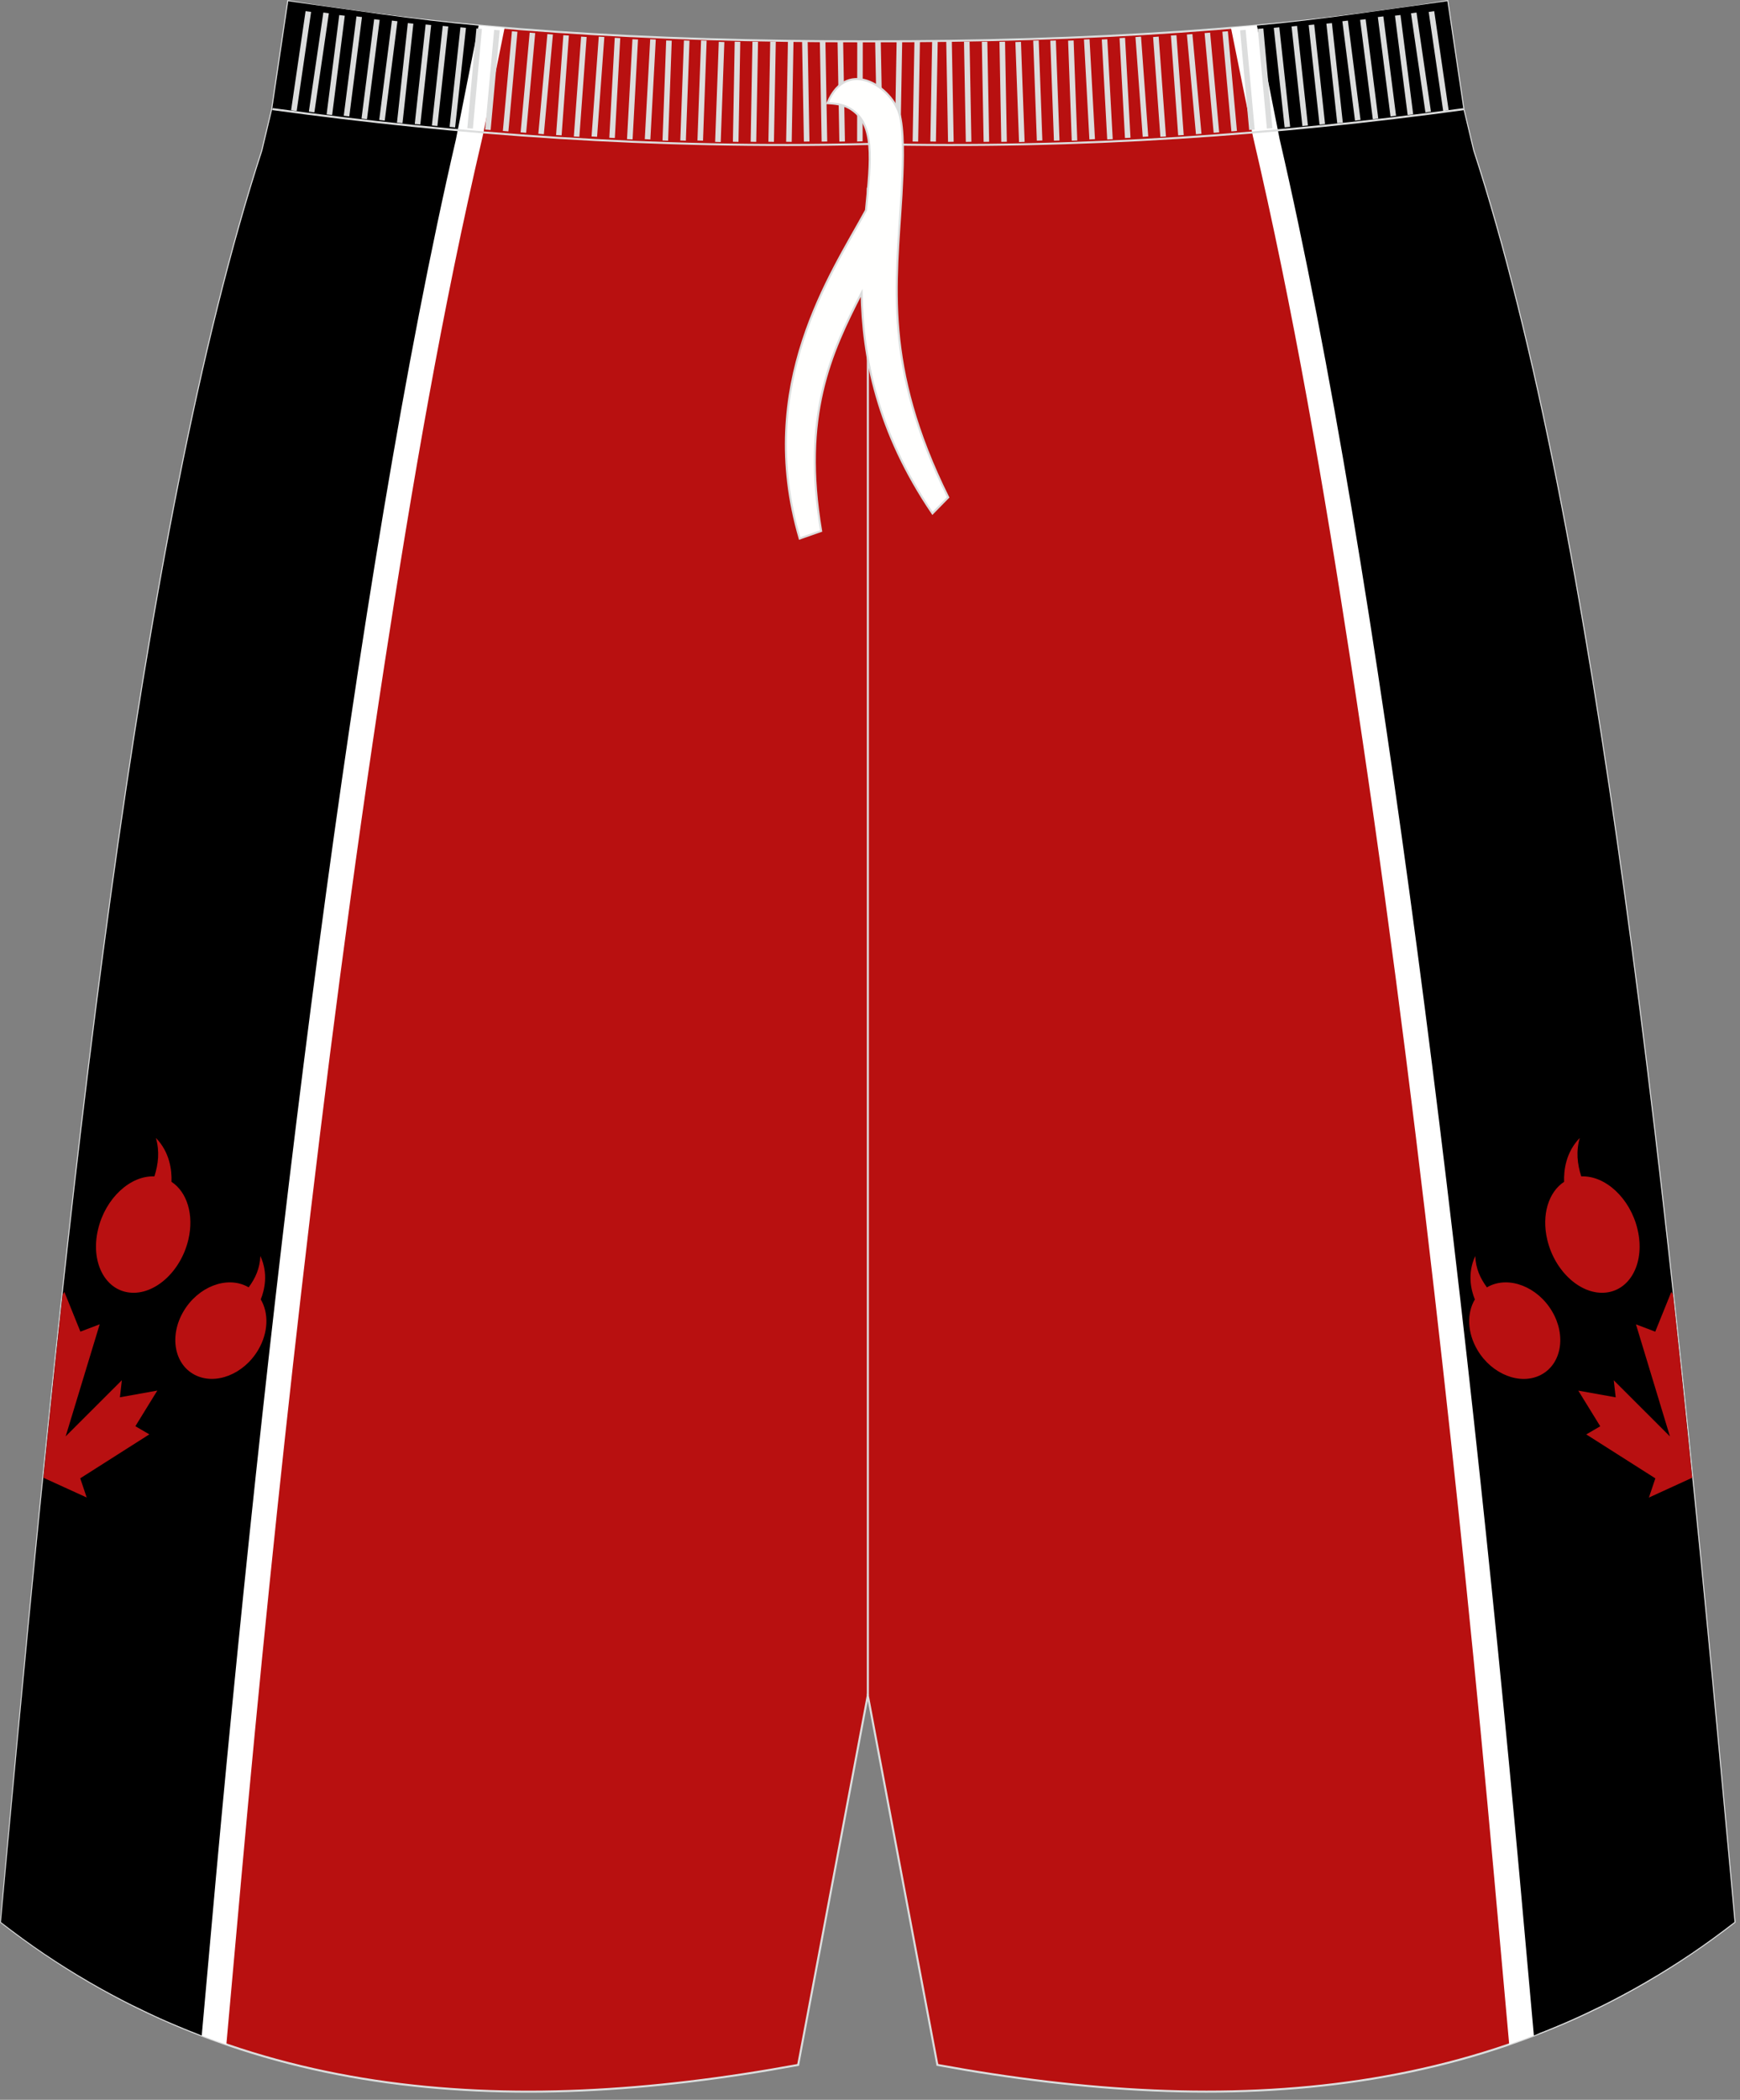
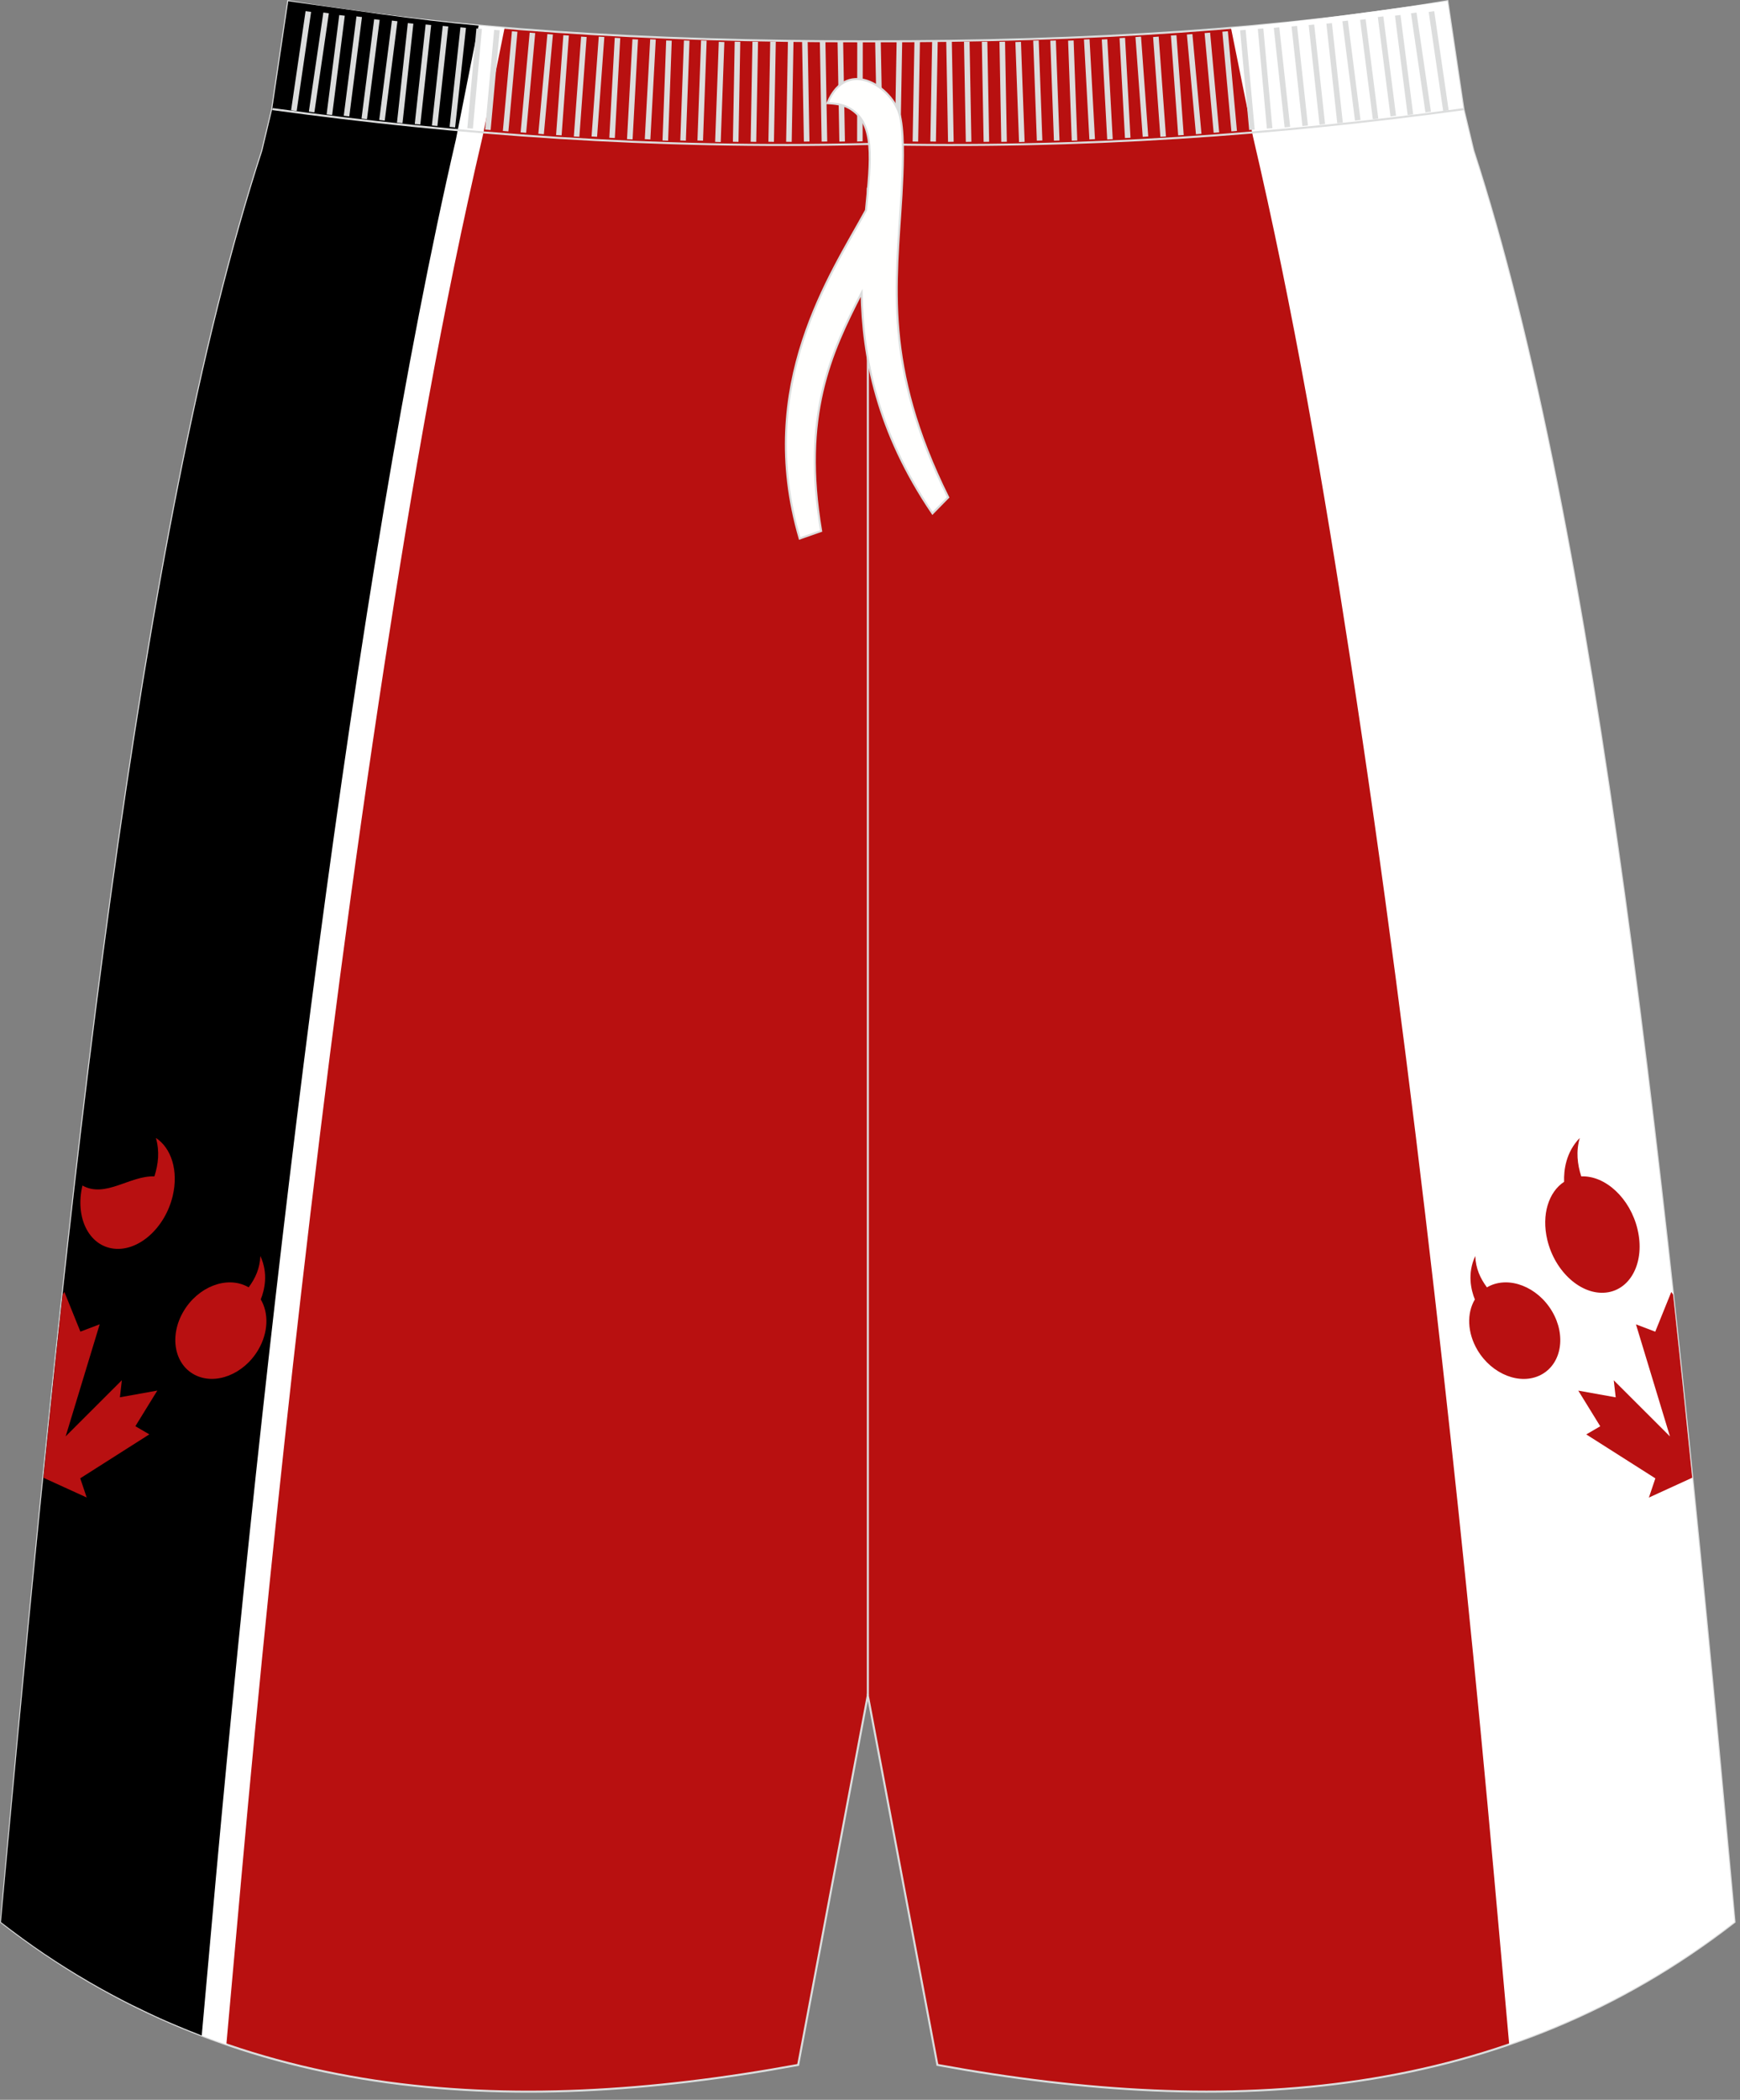
<svg xmlns="http://www.w3.org/2000/svg" version="1.1" id="图层_1" x="0px" y="0px" width="340px" height="410px" viewbox="0 0 340 410" enable-background="new 0 0 340 410" xml:space="preserve">
  <rect width="100%" height="100%" fill="#808080" stroke="none" />
  <path fill="#B81010" stroke="#DCDDDD" stroke-width="0.4" stroke-miterlimit="22.926" d="M285.96,21.34l1.77,7.42l0.15,0.62  c0,0,0,0.01,0,0.01c24.15,74.1,37.89,201.83,50.22,336.78l0.83,9.11c-44.78,34.83-98.29,38.46-155.76,27.91l-13.6-72.15  l-13.61,72.15C98.5,413.75,44.99,410.12,0.21,375.29l0.83-9.11C13.37,231.23,27.1,103.49,51.26,29.4c0,0,0-0.01,0-0.01l0.15-0.62  l1.77-7.42l0-0.01l3.14-21.1c31.77,5.38,69.7,7.9,113.25,7.83c43.55,0.07,81.48-2.45,113.25-7.83L285.96,21.34z" />
  <path fill="#FFFFFF" d="M98.6,5.44l-4.28,21.14c-7.94,33.83-13.86,68.52-19.15,102.86c-6.29,40.86-11.59,81.92-16.32,122.98  c-4.38,38.01-8.26,76.09-11.69,114.2l-2.93,32.58c-15.42-5.31-30.15-13.1-44.03-23.91l0.83-9.11  C13.37,231.23,27.11,103.49,51.26,29.4c0,0,0-0.01,0-0.01l0.15-0.62l1.77-7.42l3.14-21.11C69.76,2.06,84.47,4.26,98.6,5.44z" />
  <path d="M38.24,396.98c-0.39-0.15-0.78-0.31-1.17-0.46c-0.39-0.15-0.77-0.31-1.16-0.47c-0.36-0.15-0.72-0.3-1.08-0.45  c-0.41-0.18-0.82-0.35-1.24-0.52c-0.35-0.15-0.69-0.3-1.04-0.45c-0.42-0.19-0.84-0.38-1.27-0.56c-0.31-0.15-0.63-0.29-0.94-0.43  c-0.47-0.22-0.94-0.44-1.41-0.66l-0.79-0.38c-0.51-0.24-1.01-0.48-1.51-0.73l-0.73-0.35c-0.53-0.26-1.06-0.53-1.58-0.8l-0.58-0.3  c-0.54-0.28-1.08-0.56-1.61-0.85l-0.65-0.35c-0.55-0.3-1.1-0.6-1.65-0.9l-0.46-0.26c-0.62-0.35-1.24-0.7-1.86-1.06l-0.32-0.19  c-0.62-0.36-1.23-0.72-1.84-1.09l-0.29-0.17c-0.65-0.39-1.29-0.79-1.93-1.19l-0.26-0.16c-0.65-0.41-1.3-0.82-1.94-1.24l-0.17-0.11  c-0.66-0.43-1.32-0.87-1.98-1.31l-0.18-0.12c-0.68-0.46-1.36-0.93-2.03-1.4l-0.07-0.05c-0.68-0.48-1.35-0.96-2.03-1.45l-0.11-0.08  c-0.68-0.5-1.36-1-2.04-1.51l-0.07-0.05c-0.69-0.52-1.38-1.05-2.07-1.58l0.83-9.12C13.37,231.23,27.1,103.49,51.26,29.4  c0,0,0-0.01,0-0.01l0.15-0.62l1.77-7.42l3.14-21.11c11.85,1.61,24.82,3.65,37.21,4.76c-0.25,1.03-4.43,22.13-4.44,22.21  c-19.64,84.67-36.36,224.12-46.86,338.97l-2.81,31.27C39.03,397.29,38.64,397.14,38.24,396.98z" />
  <g>
-     <path fill="#B81011" d="M48.27,251.19c-4.02-2.09-9.57,0.07-12.4,4.84c-2.82,4.76-1.85,10.32,2.17,12.41s9.57-0.07,12.4-4.84   c2.02-3.41,2.1-7.22,0.51-9.88c0.74-1.83,1.52-5.06-0.08-8.48c-0.09,2.44-0.98,4.36-2.28,6.12   C48.49,251.3,48.38,251.24,48.27,251.19L48.27,251.19z M30.17,229.7c0.77-2.43,1.05-4.87,0.29-7.51c2.72,2.79,3.13,6.3,3.05,8.57   c3.02,1.97,4.45,6.42,3.29,11.31c-1.48,6.25-6.64,10.87-11.51,10.31c-4.87-0.56-7.62-6.08-6.13-12.33   C20.58,234,25.45,229.49,30.17,229.7z" />
+     <path fill="#B81011" d="M48.27,251.19c-4.02-2.09-9.57,0.07-12.4,4.84c-2.82,4.76-1.85,10.32,2.17,12.41s9.57-0.07,12.4-4.84   c2.02-3.41,2.1-7.22,0.51-9.88c0.74-1.83,1.52-5.06-0.08-8.48c-0.09,2.44-0.98,4.36-2.28,6.12   C48.49,251.3,48.38,251.24,48.27,251.19L48.27,251.19z M30.17,229.7c0.77-2.43,1.05-4.87,0.29-7.51c3.02,1.97,4.45,6.42,3.29,11.31c-1.48,6.25-6.64,10.87-11.51,10.31c-4.87-0.56-7.62-6.08-6.13-12.33   C20.58,234,25.45,229.49,30.17,229.7z" />
    <path fill="#B81011" d="M12.23,252.75l0.35-0.49l3.13,7.75l3.77-1.43l-6.65,21.88l10.98-10.96l-0.38,3.33l7.31-1.31l-4.29,6.96   l2.73,1.59l-13.5,8.58l1.26,3.75l-8.46-3.86C9.69,276.46,10.94,264.52,12.23,252.75z" />
  </g>
  <path fill="#FFFFFF" d="M282.82,0.23l3.14,21.11l1.77,7.42l0.15,0.62c0,0,0,0.01,0,0.01c24.15,74.1,37.89,201.83,50.22,336.78  l0.83,9.11c-13.88,10.8-28.61,18.59-44.03,23.9l-2.93-32.58c-3.42-38.11-7.31-76.19-11.69-114.2  c-4.73-41.07-10.02-82.12-16.32-122.98c-5.29-34.34-11.22-69.02-19.15-102.86l-4.28-21.14C254.68,4.26,269.39,2.06,282.82,0.23z" />
-   <path d="M299.72,397.44l-2.81-31.27c-10.49-114.84-27.22-254.3-46.86-338.97c-0.02-0.08-4.19-21.18-4.44-22.21  c12.39-1.11,25.36-3.15,37.21-4.76l3.14,21.11l1.77,7.42l0.15,0.62c0,0,0,0.01,0,0.01c24.15,74.1,37.89,201.83,50.22,336.77  l0.83,9.12c-0.69,0.53-1.38,1.06-2.07,1.58l-0.07,0.05c-0.68,0.51-1.36,1.01-2.04,1.51l-0.11,0.08c-0.67,0.49-1.35,0.97-2.03,1.45  l-0.07,0.05c-0.68,0.47-1.35,0.94-2.03,1.4l-0.18,0.12c-0.66,0.44-1.32,0.88-1.98,1.31l-0.17,0.11c-0.65,0.42-1.3,0.84-1.95,1.24  l-0.26,0.16c-0.64,0.4-1.29,0.8-1.93,1.19l-0.29,0.17c-0.61,0.37-1.23,0.73-1.84,1.09l-0.32,0.19c-0.62,0.36-1.24,0.71-1.86,1.06  l-0.46,0.26c-0.55,0.31-1.1,0.61-1.65,0.9l-0.65,0.35c-0.54,0.29-1.07,0.57-1.61,0.85l-0.58,0.3c-0.53,0.27-1.05,0.54-1.58,0.8  l-0.73,0.35c-0.5,0.25-1.01,0.49-1.51,0.73l-0.79,0.38c-0.47,0.22-0.94,0.44-1.41,0.66c-0.31,0.15-0.63,0.28-0.95,0.43  c-0.42,0.19-0.84,0.38-1.26,0.56c-0.34,0.15-0.69,0.3-1.04,0.45c-0.41,0.18-0.82,0.35-1.24,0.52c-0.36,0.15-0.72,0.3-1.08,0.45  c-0.39,0.16-0.77,0.32-1.16,0.47c-0.39,0.15-0.78,0.31-1.17,0.46C300.51,397.14,300.12,397.29,299.72,397.44z" />
  <g>
    <path fill="#B81011" d="M290.87,251.19c4.02-2.09,9.57,0.07,12.4,4.84c2.82,4.76,1.85,10.32-2.17,12.42   c-4.02,2.09-9.57-0.07-12.4-4.84c-2.02-3.41-2.1-7.22-0.51-9.88c-0.74-1.83-1.52-5.06,0.08-8.48c0.09,2.44,0.98,4.36,2.28,6.12   C290.66,251.3,290.77,251.24,290.87,251.19L290.87,251.19z M308.98,229.7c-0.77-2.43-1.05-4.86-0.29-7.51   c-2.72,2.8-3.14,6.3-3.06,8.57c-3.02,1.97-4.45,6.41-3.29,11.31c1.48,6.25,6.64,10.87,11.51,10.31c4.87-0.56,7.62-6.08,6.13-12.33   C318.56,234,313.7,229.49,308.98,229.7z" />
    <path fill="#B81011" d="M326.92,252.76l-0.35-0.49l-3.13,7.75l-3.77-1.43l6.64,21.88l-10.98-10.96l0.38,3.33l-7.31-1.31l4.29,6.96   l-2.73,1.59l13.5,8.58l-1.26,3.75l8.46-3.87C329.45,276.46,328.2,264.52,326.92,252.76z" />
  </g>
  <line fill="none" stroke="#DCDDDD" stroke-width="0.4" stroke-miterlimit="22.926" x1="169.58" y1="331.04" x2="169.58" y2="36.66" />
  <path fill="none" stroke="#DCDDDD" stroke-width="0.4" stroke-miterlimit="22.926" d="M53.23,21.3  c35.97,4.9,74.08,7.81,116.38,6.82c42.31,0.99,80.38-1.9,116.35-6.8l0.04-0.01" />
  <g>
    <path fill="#DCDDDD" d="M56.88,21.53l2.83-19.35l1.08,0.15l-2.82,19.35L56.88,21.53L56.88,21.53L56.88,21.53L56.88,21.53z    M60.35,21.8L60.35,21.8l1.08,0.15l2.83-19.35l-1.08-0.15L60.35,21.8L60.35,21.8L60.35,21.8L60.35,21.8z M63.82,22.33L63.82,22.33   l2.47-19.39l1.08,0.13l-2.47,19.4L63.82,22.33L63.82,22.33L63.82,22.33L63.82,22.33z M67.17,22.6L67.17,22.6l1.08,0.13l2.48-19.4   l-1.08-0.13L67.17,22.6L67.17,22.6L67.17,22.6L67.17,22.6z M70.64,23.15L70.64,23.15l2.47-19.4l1.08,0.13l-2.48,19.4L70.64,23.15   L70.64,23.15L70.64,23.15L70.64,23.15z M74.1,23.42L74.1,23.42l1.08,0.13l2.48-19.4l-1.08-0.13L74.1,23.42L74.1,23.42L74.1,23.42   L74.1,23.42z M77.57,23.95L77.57,23.95l2.12-19.44l1.08,0.11l-2.12,19.43L77.57,23.95L77.57,23.95L77.57,23.95L77.57,23.95z    M81.04,24.22L81.04,24.22l2.13-19.44l1.08,0.11l-2.12,19.43L81.04,24.22L81.04,24.22L81.04,24.22L81.04,24.22z M84.39,24.5   L84.39,24.5l2.12-19.44l1.08,0.11L85.47,24.6L84.39,24.5L84.39,24.5L84.39,24.5L84.39,24.5z M87.85,24.77L87.85,24.77l2.12-19.44   l1.08,0.11l-2.12,19.44L87.85,24.77L87.85,24.77L87.85,24.77L87.85,24.77z M91.32,25.02L91.32,25.02l1.77-19.47l1.08,0.09   l-1.77,19.47L91.32,25.02L91.32,25.02L91.32,25.02L91.32,25.02z M94.79,25.3L94.79,25.3l1.77-19.47l1.08,0.09l-1.77,19.47   L94.79,25.3L94.79,25.3L94.79,25.3L94.79,25.3z M98.26,25.57L98.26,25.57l1.77-19.47l1.08,0.09l-1.77,19.47L98.26,25.57   L98.26,25.57L98.26,25.57L98.26,25.57z M101.73,25.84L101.73,25.84l1.77-19.47l1.08,0.09l-1.77,19.47L101.73,25.84L101.73,25.84   L101.73,25.84L101.73,25.84z M105.19,26.12L105.19,26.12l1.77-19.47l1.08,0.09l-1.77,19.47L105.19,26.12L105.19,26.12L105.19,26.12   L105.19,26.12z M108.66,26.37L108.66,26.37l1.42-19.5l1.08,0.07l-1.42,19.49L108.66,26.37L108.66,26.37L108.66,26.37L108.66,26.37z    M112.13,26.65L112.13,26.65l1.42-19.5l1.08,0.07l-1.42,19.49L112.13,26.65L112.13,26.65L112.13,26.65L112.13,26.65z M115.59,26.65   L115.59,26.65l1.41-19.5l1.09,0.07l-1.42,19.49L115.59,26.65L115.59,26.65L115.59,26.65L115.59,26.65z M119.06,26.9L119.06,26.9   l1.06-19.52l1.08,0.06l-1.06,19.51L119.06,26.9L119.06,26.9L119.06,26.9L119.06,26.9z M122.52,27.17L122.52,27.17l1.06-19.51   l1.09,0.05l-1.06,19.52L122.52,27.17L122.52,27.17L122.52,27.17L122.52,27.17z M125.99,27.17L125.99,27.17l1.06-19.51l1.09,0.05   l-1.06,19.52L125.99,27.17L125.99,27.17L125.99,27.17L125.99,27.17z M129.46,27.43L129.46,27.43l0.71-19.53l1.09,0.04l-0.71,19.53   L129.46,27.43L129.46,27.43L129.46,27.43L129.46,27.43z M132.93,27.43L132.93,27.43l0.71-19.53l1.09,0.04l-0.71,19.53L132.93,27.43   L132.93,27.43L132.93,27.43L132.93,27.43z M136.28,27.43L136.28,27.43l0.71-19.53l1.09,0.04l-0.71,19.53L136.28,27.43L136.28,27.43   L136.28,27.43L136.28,27.43z M139.74,27.7L139.74,27.7l0.71-19.53l1.09,0.04l-0.71,19.53L139.74,27.7L139.74,27.7L139.74,27.7   L139.74,27.7z M143.21,27.68L143.21,27.68l0.35-19.54l1.09,0.02L144.3,27.7L143.21,27.68L143.21,27.68L143.21,27.68L143.21,27.68z    M146.68,27.68L146.68,27.68l0.35-19.54l1.09,0.02l-0.35,19.54L146.68,27.68L146.68,27.68L146.68,27.68L146.68,27.68z    M150.15,27.68L150.15,27.68l0.35-19.54l1.09,0.02l-0.36,19.54L150.15,27.68L150.15,27.68L150.15,27.68L150.15,27.68z    M153.61,27.68L153.61,27.68l0.35-19.54l1.09,0.02L154.7,27.7L153.61,27.68L153.61,27.68L153.61,27.68L153.61,27.68z M157.08,27.65   L157.08,27.65l-0.35-19.54l1.09-0.02l0.35,19.54L157.08,27.65L157.08,27.65L157.08,27.65L157.08,27.65z M160.55,27.65L160.55,27.65   l-0.35-19.54l1.09-0.02l0.35,19.54L160.55,27.65L160.55,27.65L160.55,27.65L160.55,27.65z M164.01,27.65L164.01,27.65l-0.35-19.54   l1.09-0.02l0.35,19.54L164.01,27.65L164.01,27.65L164.01,27.65L164.01,27.65z M167.48,27.63L167.48,27.63l0.03-19.53l1.08-0.04   l-0.03,19.53L167.48,27.63z" />
    <path fill="#DCDDDD" d="M283.07,21.53l-2.82-19.35l-1.08,0.15L282,21.67L283.07,21.53L283.07,21.53L283.07,21.53L283.07,21.53z    M279.61,21.8L279.61,21.8l-1.08,0.15l-2.82-19.35l1.08-0.15L279.61,21.8L279.61,21.8L279.61,21.8L279.61,21.8z M276.14,22.33   L276.14,22.33l-2.48-19.4l-1.08,0.13l2.48,19.4L276.14,22.33L276.14,22.33L276.14,22.33L276.14,22.33z M272.79,22.6L272.79,22.6   l-1.08,0.13l-2.48-19.4l1.08-0.13L272.79,22.6L272.79,22.6L272.79,22.6L272.79,22.6z M269.32,23.15L269.32,23.15l-2.47-19.4   l-1.08,0.13l2.48,19.4L269.32,23.15L269.32,23.15L269.32,23.15L269.32,23.15z M265.85,23.42L265.85,23.42l-1.08,0.13l-2.47-19.4   l1.08-0.13L265.85,23.42L265.85,23.42L265.85,23.42L265.85,23.42z M262.39,23.95L262.39,23.95l-2.13-19.44l-1.08,0.11l2.12,19.43   L262.39,23.95L262.39,23.95L262.39,23.95L262.39,23.95z M258.92,24.22L258.92,24.22L256.8,4.79l-1.08,0.11l2.12,19.44L258.92,24.22   L258.92,24.22L258.92,24.22L258.92,24.22z M255.57,24.5L255.57,24.5l-2.12-19.44l-1.08,0.11l2.12,19.44L255.57,24.5L255.57,24.5   L255.57,24.5L255.57,24.5z M252.1,24.77L252.1,24.77l-2.12-19.44l-1.08,0.11l2.12,19.43L252.1,24.77L252.1,24.77L252.1,24.77   L252.1,24.77z M248.63,25.02L248.63,25.02l-1.77-19.47l-1.08,0.09l1.77,19.47L248.63,25.02L248.63,25.02L248.63,25.02L248.63,25.02   z M245.17,25.3L245.17,25.3L243.4,5.83l-1.08,0.09l1.77,19.47L245.17,25.3L245.17,25.3L245.17,25.3L245.17,25.3z M241.7,25.57   L241.7,25.57L239.93,6.1l-1.08,0.09l1.77,19.47L241.7,25.57L241.7,25.57L241.7,25.57L241.7,25.57z M238.23,25.84L238.23,25.84   l-1.77-19.47l-1.08,0.09l1.77,19.47L238.23,25.84L238.23,25.84L238.23,25.84L238.23,25.84z M234.77,26.12L234.77,26.12L233,6.65   l-1.08,0.09l1.77,19.47L234.77,26.12L234.77,26.12L234.77,26.12L234.77,26.12z M231.3,26.37L231.3,26.37l-1.42-19.5l-1.08,0.07   l1.42,19.49L231.3,26.37L231.3,26.37L231.3,26.37L231.3,26.37z M227.83,26.65L227.83,26.65l-1.42-19.5l-1.09,0.08l1.42,19.49   L227.83,26.65L227.83,26.65L227.83,26.65L227.83,26.65z M224.37,26.65L224.37,26.65l-1.41-19.5l-1.09,0.08l1.42,19.49L224.37,26.65   L224.37,26.65L224.37,26.65L224.37,26.65z M220.9,26.9L220.9,26.9l-1.06-19.52l-1.08,0.06l1.06,19.51L220.9,26.9L220.9,26.9   L220.9,26.9L220.9,26.9z M217.43,27.17L217.43,27.17l-1.06-19.51l-1.08,0.05l1.06,19.52L217.43,27.17L217.43,27.17L217.43,27.17   L217.43,27.17z M213.96,27.17L213.96,27.17L212.9,7.66l-1.09,0.05l1.06,19.52L213.96,27.17L213.96,27.17L213.96,27.17L213.96,27.17   z M210.5,27.43L210.5,27.43L209.79,7.9l-1.08,0.04l0.71,19.53L210.5,27.43L210.5,27.43L210.5,27.43L210.5,27.43z M207.03,27.43   L207.03,27.43L206.32,7.9l-1.09,0.04l0.71,19.53L207.03,27.43L207.03,27.43L207.03,27.43L207.03,27.43z M203.68,27.43L203.68,27.43   L202.97,7.9l-1.08,0.04l0.71,19.53L203.68,27.43L203.68,27.43L203.68,27.43L203.68,27.43z M200.21,27.7L200.21,27.7L199.5,8.17   l-1.09,0.04l0.71,19.53L200.21,27.7L200.21,27.7L200.21,27.7L200.21,27.7z M196.74,27.68L196.74,27.68l-0.35-19.54l-1.09,0.02   l0.35,19.54L196.74,27.68L196.74,27.68L196.74,27.68L196.74,27.68z M193.28,27.68L193.28,27.68l-0.35-19.54l-1.08,0.02l0.35,19.54   L193.28,27.68L193.28,27.68L193.28,27.68L193.28,27.68z M189.81,27.68L189.81,27.68l-0.35-19.54l-1.09,0.02l0.35,19.54   L189.81,27.68L189.81,27.68L189.81,27.68L189.81,27.68z M186.35,27.68L186.35,27.68l-0.36-19.54l-1.09,0.02l0.35,19.54   L186.35,27.68L186.35,27.68L186.35,27.68L186.35,27.68z M182.88,27.65L182.88,27.65l0.35-19.54l-1.09-0.02l-0.35,19.54   L182.88,27.65L182.88,27.65L182.88,27.65L182.88,27.65z M179.41,27.65L179.41,27.65l0.35-19.54l-1.08-0.02l-0.35,19.54   L179.41,27.65L179.41,27.65L179.41,27.65L179.41,27.65z M175.94,27.65L175.94,27.65l0.35-19.54l-1.09-0.02l-0.35,19.54   L175.94,27.65L175.94,27.65L175.94,27.65L175.94,27.65z M172.48,27.63L172.48,27.63L172.1,8.1l-1.09-0.04l0.38,19.53L172.48,27.63z   " />
  </g>
  <path fill="#FFFFFE" stroke="#DCDDDD" stroke-width="0.4" stroke-miterlimit="22.926" d="M161.69,20.14  c1.42,0.09,2.91,0.2,4.27,0.98c5.09,2.91,4.23,9.94,3.25,19.94c-6.83,12.51-21.73,34.06-12.95,64.09l4.19-1.47  c-3.79-22.51,1.85-34.66,7.91-46.49c0.21,12.36,2.98,27.06,13.85,43.05l3.07-3.13c-12.74-25.74-10.17-41.51-9.13-59.07  c0.25-4.58,0.55-10.9-0.16-14.77C175.14,17.45,165.55,10.69,161.69,20.14z" />
</svg>